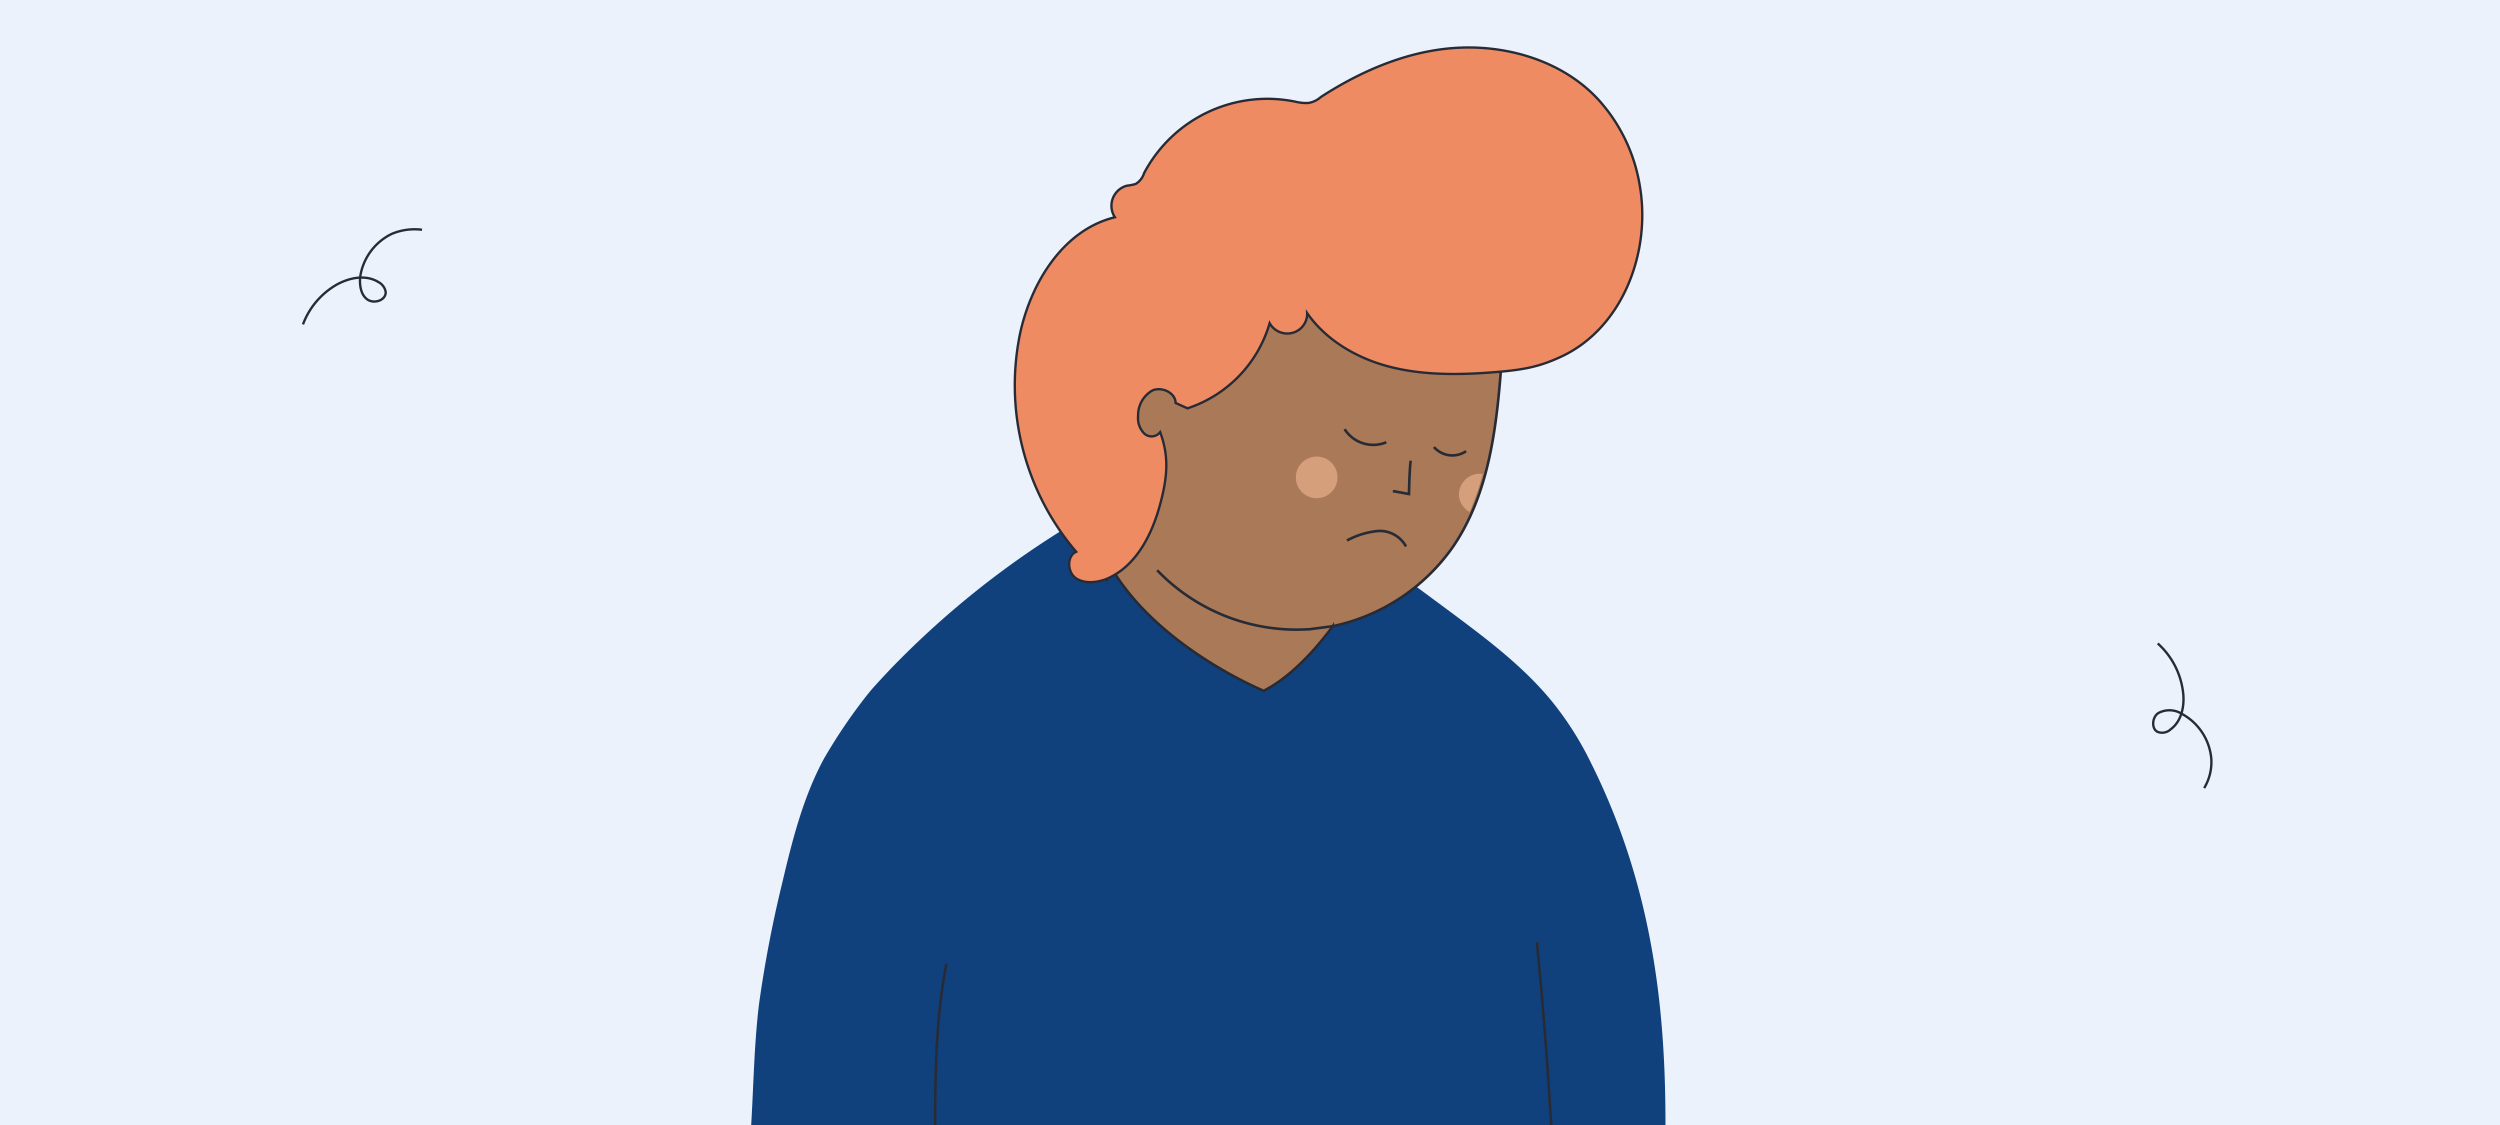
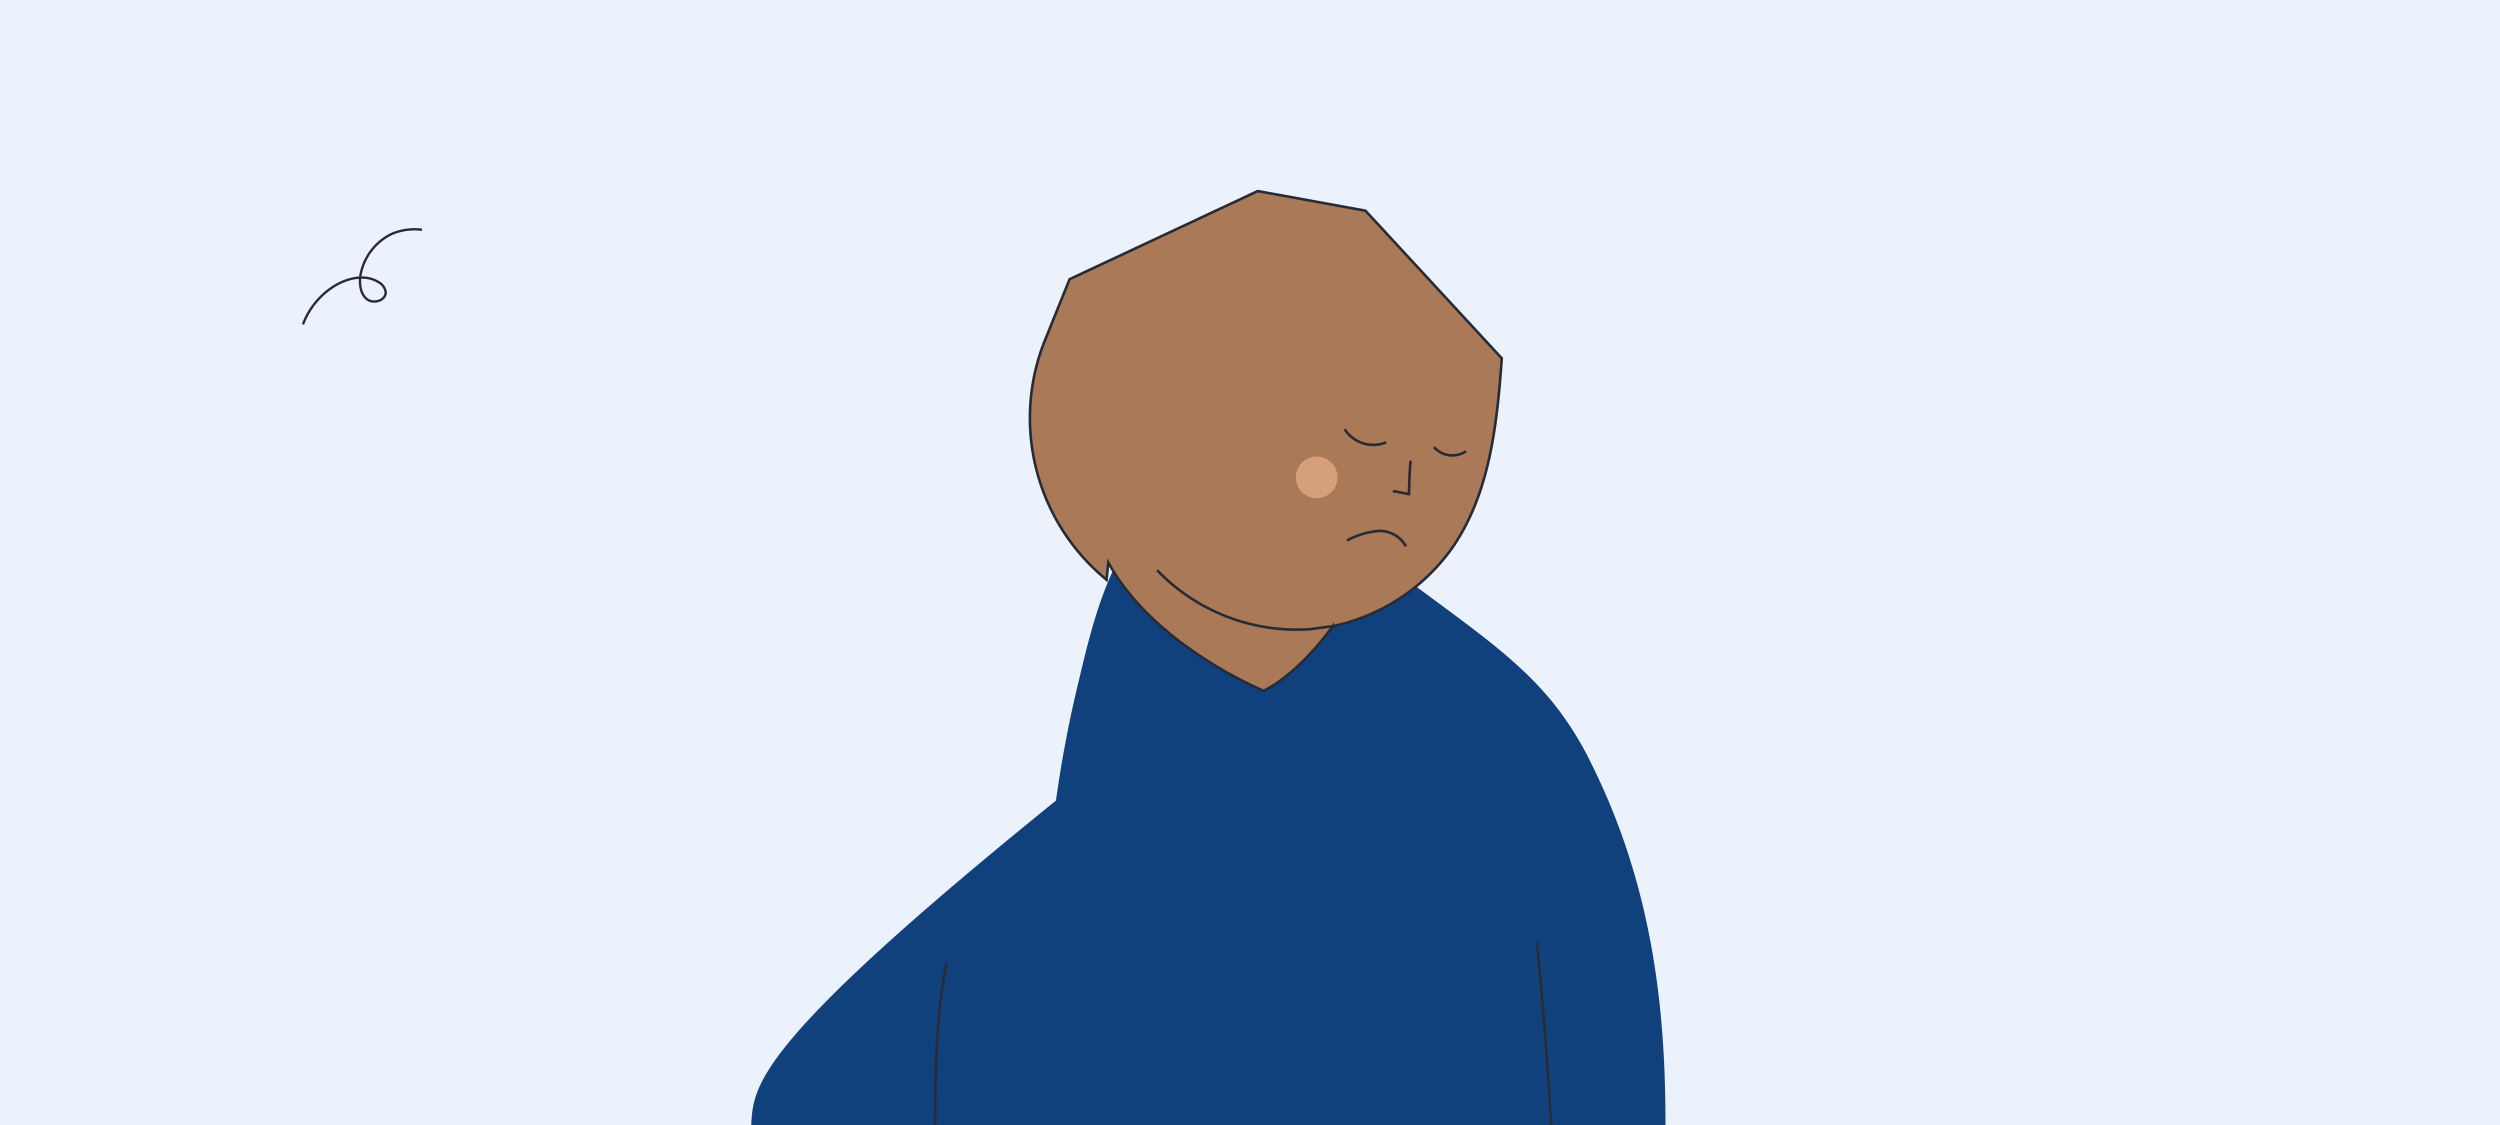
<svg xmlns="http://www.w3.org/2000/svg" id="Capa_1" data-name="Capa 1" viewBox="0 0 420 189">
  <defs>
    <style>.cls-1{fill:#ebf2fb;}.cls-2,.cls-5{fill:none;}.cls-2,.cls-4,.cls-5,.cls-7{stroke:#272b36;stroke-miterlimit:10;}.cls-2{stroke-width:0.4px;}.cls-3{fill:#11417d;}.cls-4{fill:#aa7957;}.cls-4,.cls-5{stroke-width:0.44px;}.cls-6{fill:#d69f7b;}.cls-7{fill:#ef8b63;stroke-width:0.4px;}</style>
  </defs>
  <rect class="cls-1" width="420" height="189" transform="translate(420 189) rotate(-180)" />
  <path class="cls-2" d="M50.9,54.5a12.9,12.9,0,0,1,5.7-6.7c2.2-1.2,4.9-1.7,7-.4a2.3,2.3,0,0,1,1.2,1.7c0,1.4-2,2-3.1,1.2s-1.3-2.4-1.2-3.7a9.6,9.6,0,0,1,5.3-7.3,9.9,9.9,0,0,1,5.1-.7" />
-   <path class="cls-2" d="M362.5,108.1a13.1,13.1,0,0,1,4.2,7.8c.4,2.4-.1,5.2-2,6.6a2.1,2.1,0,0,1-2.1.5c-1.2-.4-1.1-2.5,0-3.2a3.9,3.9,0,0,1,3.9.1,9.5,9.5,0,0,1,5,7.6,8.5,8.5,0,0,1-1.2,4.9" />
-   <path class="cls-3" d="M126.2,189H279.8c0-17.5-1.6-39-12.5-60.8a53.8,53.8,0,0,0-6.6-10.4c-5-6.1-11.4-10.8-17.7-15.5l-11.5-8.5L206.1,75.4l-6.7,2.8a150.9,150.9,0,0,0-49.9,34.3c-1.6,1.7-2.9,3.1-3.7,4.1a90.8,90.8,0,0,0-7.4,10.9c-3.5,6.5-5.3,13.7-7,20.9a203.7,203.7,0,0,0-3.9,20.4C126.7,175.5,126.6,182.3,126.2,189Z" />
+   <path class="cls-3" d="M126.2,189H279.8c0-17.5-1.6-39-12.5-60.8a53.8,53.8,0,0,0-6.6-10.4c-5-6.1-11.4-10.8-17.7-15.5l-11.5-8.5L206.1,75.4l-6.7,2.8c-1.6,1.7-2.9,3.1-3.7,4.1a90.8,90.8,0,0,0-7.4,10.9c-3.5,6.5-5.3,13.7-7,20.9a203.7,203.7,0,0,0-3.9,20.4C126.7,175.5,126.6,182.3,126.2,189Z" />
  <path class="cls-4" d="M186.2,94.5c7.7,14.1,26.2,21.6,26.2,21.6l.2-.2c6.1-3.2,11.3-10.7,11.3-10.7A32.9,32.9,0,0,0,244,92c6.3-9.1,7.5-20.7,8.3-31.8L229.4,35.4l-18.1-3.3L179.7,46.9l-4,9.9a35.1,35.1,0,0,0,10.2,40.6h0Z" />
  <path class="cls-5" d="M236.2,91.8a5,5,0,0,0-4.6-2.6,13.6,13.6,0,0,0-5.3,1.6" />
  <path class="cls-5" d="M237,77.4c-.2,1.2-.3,5.2-.3,5.6l-2.7-.5" />
  <path class="cls-5" d="M246.3,75.8a4.1,4.1,0,0,1-5.4-.7" />
  <path class="cls-5" d="M232.9,74.3a5.7,5.7,0,0,1-7-2.2" />
  <circle class="cls-6" cx="221.2" cy="80.2" r="3.5" />
-   <path class="cls-6" d="M245.1,83a3.4,3.4,0,0,0,1.8,3,43.8,43.8,0,0,0,2.2-6.4h-.5A3.5,3.5,0,0,0,245.1,83Z" />
  <path class="cls-5" d="M223.9,105.2l-3.8.5a32.5,32.5,0,0,1-25.7-9.9" />
  <path class="cls-5" d="M159,161.9c-1.7,8.7-1.9,17.9-1.9,27.1" />
  <path class="cls-5" d="M258.2,158.3c1,10,1.8,20.4,2.4,30.7" />
-   <path class="cls-7" d="M199.5,68.6a21.3,21.3,0,0,0,13.8-14.3,3.4,3.4,0,0,0,3.9,1.6,3.3,3.3,0,0,0,2.4-3.3c3.2,4.6,8.4,7.6,13.8,9s11.1,1.4,16.7,1,8.3-.9,12-2.6c10.4-4.7,15.3-17.5,13.4-28.7a28.2,28.2,0,0,0-7.1-14.7c-5.7-6.1-14.5-8.9-22.9-8.6s-16.5,3.7-23.6,8.3a4.1,4.1,0,0,1-2.1,1,7.5,7.5,0,0,1-2.1-.2,23.4,23.4,0,0,0-25.5,12,3.2,3.2,0,0,1-1.4,1.8,8,8,0,0,1-1.5.3,3.5,3.5,0,0,0-2,5.3c-8.6,2.1-14,10.8-15.9,19.4a43.1,43.1,0,0,0,9.4,36.8c-1.6.7-1.5,3.4-.1,4.4s3.5.8,5.1.2c4.9-2,7.6-7.2,9-12.2s1.6-8.5.1-12.5a1.8,1.8,0,0,1-2.7.2,3.7,3.7,0,0,1-1-2.9,4.8,4.8,0,0,1,2.4-4.3c1.6-.7,3.9.4,3.9,2.1Z" />
</svg>